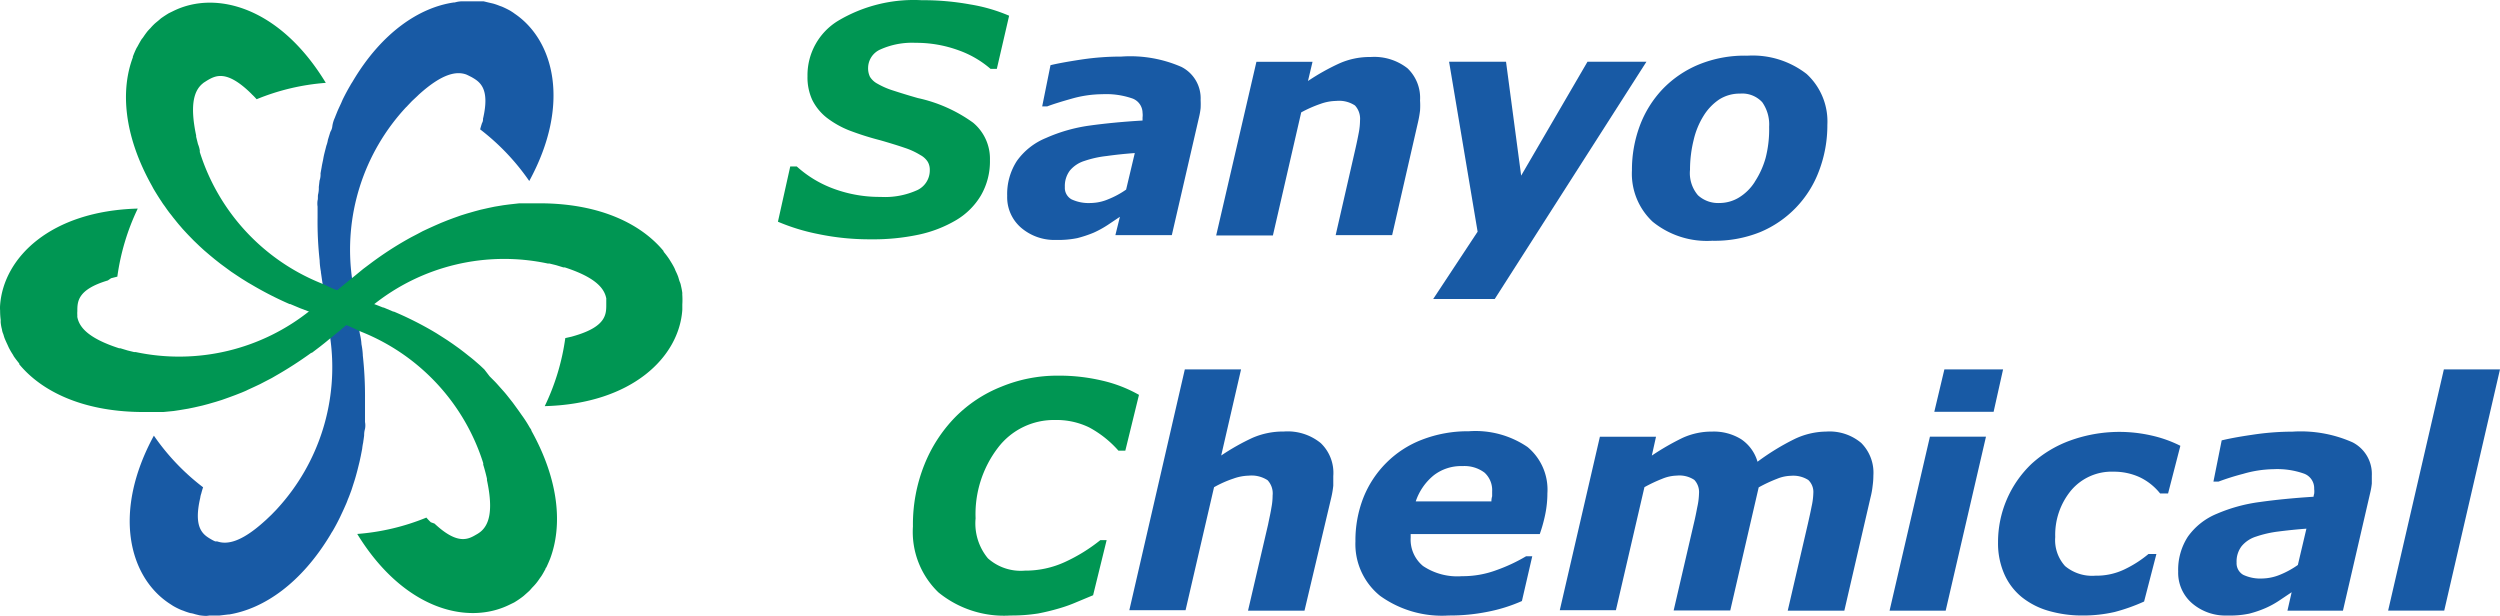
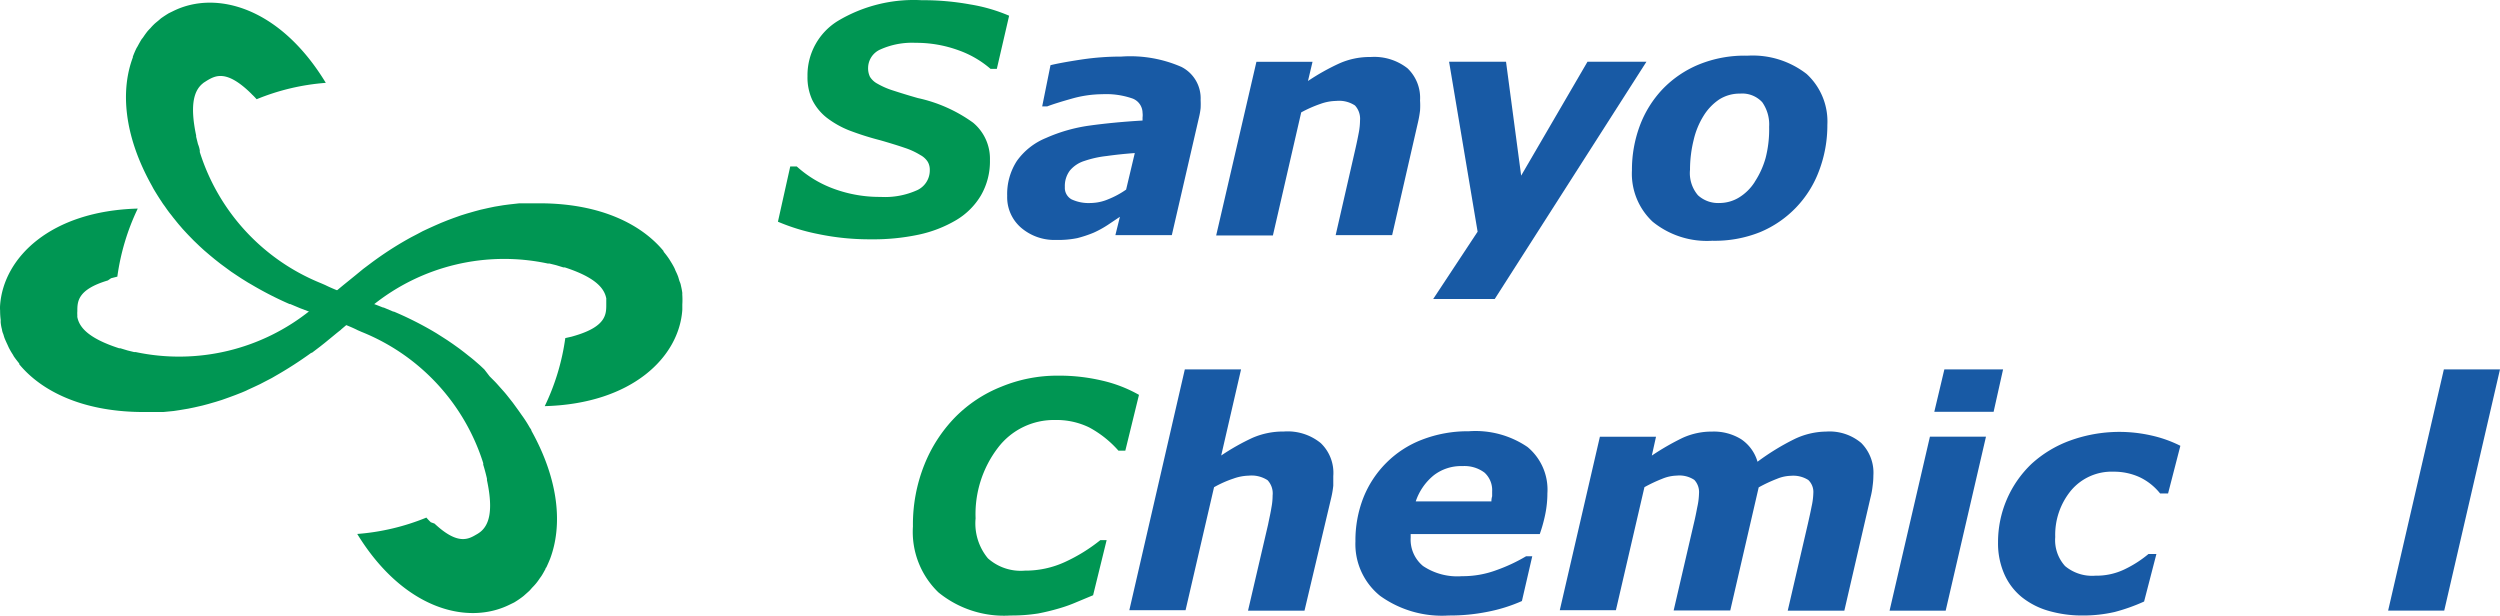
<svg xmlns="http://www.w3.org/2000/svg" xmlns:xlink="http://www.w3.org/1999/xlink" width="188.79" height="46.508" viewBox="0 0 188.79 46.508">
  <defs>
    <radialGradient id="radial-gradient" cx="0.5" cy="0.499" r="0.43" gradientTransform="matrix(1.45, 0, 0, -1, -16.511, 103.921)" gradientUnits="objectBoundingBox">
      <stop offset="0" stop-color="#c0c9e3" />
      <stop offset="0.9" stop-color="#185aa5" />
    </radialGradient>
    <radialGradient id="radial-gradient-2" cx="0.5" cy="0.5" r="0.433" gradientTransform="matrix(1.416, 0, 0, -1, -14.996, 104.635)" gradientUnits="objectBoundingBox">
      <stop offset="0" stop-color="#bedfc8" />
      <stop offset="0.9" stop-color="#009653" />
    </radialGradient>
    <radialGradient id="radial-gradient-3" cx="0.5" cy="0.5" r="1.211" gradientTransform="matrix(0.306, 0, 0, -1, 15.937, 304.244)" xlink:href="#radial-gradient-2" />
  </defs>
  <g id="グループ_1" data-name="グループ 1" transform="translate(-32.671 -25.469)">
    <path id="パス_59" data-name="パス 59" d="M98.433,43.541a18.93,18.93,0,0,1-3.986-.4,15.291,15.291,0,0,1-3.03-.929l.93-4.173h.492a8.525,8.525,0,0,0,2.835,1.7,10.025,10.025,0,0,0,3.494.6,5.914,5.914,0,0,0,2.787-.52,1.644,1.644,0,0,0,.93-1.5,1.206,1.206,0,0,0-.149-.623,1.485,1.485,0,0,0-.567-.52A5.438,5.438,0,0,0,101,36.636c-.483-.167-1.115-.362-1.858-.576a21.587,21.587,0,0,1-2.342-.743,7.059,7.059,0,0,1-1.719-.976,3.956,3.956,0,0,1-1.069-1.32,4.071,4.071,0,0,1-.362-1.793,4.806,4.806,0,0,1,2.3-4.182,11.157,11.157,0,0,1,6.329-1.561,19.763,19.763,0,0,1,3.642.316,12.6,12.6,0,0,1,2.955.855l-.929,4.014h-.474a7.533,7.533,0,0,0-2.407-1.4,9.322,9.322,0,0,0-3.261-.567,5.817,5.817,0,0,0-2.649.5,1.534,1.534,0,0,0-.929,1.385,1.482,1.482,0,0,0,.139.678,1.465,1.465,0,0,0,.577.53,5.823,5.823,0,0,0,1.18.511c.539.176,1.171.372,1.858.567a11.169,11.169,0,0,1,4.173,1.858,3.542,3.542,0,0,1,1.273,2.835,5.111,5.111,0,0,1-.679,2.657,5.335,5.335,0,0,1-1.858,1.859,9.415,9.415,0,0,1-2.844,1.106A16.437,16.437,0,0,1,98.433,43.541Z" transform="translate(0 0)" fill="#009653" />
    <path id="パス_60" data-name="パス 60" d="M117.242,41.84l-.929.623a7.7,7.7,0,0,1-1.05.576,9.149,9.149,0,0,1-1.227.409,7.066,7.066,0,0,1-1.589.139,3.865,3.865,0,0,1-2.676-.929,3.038,3.038,0,0,1-1.041-2.4,4.587,4.587,0,0,1,.734-2.639,5.017,5.017,0,0,1,2.193-1.728,12.163,12.163,0,0,1,3.225-.929q1.858-.261,4.07-.391v-.232a1.39,1.39,0,0,0,0-.353,1.172,1.172,0,0,0-.734-1.069,6.062,6.062,0,0,0-2.305-.334,8.646,8.646,0,0,0-2.3.334q-1.255.354-1.859.586h-.381L112,30.392c.492-.121,1.245-.261,2.277-.419a20.289,20.289,0,0,1,3.075-.232,9.64,9.64,0,0,1,4.535.781,2.656,2.656,0,0,1,1.45,2.5,5.715,5.715,0,0,1,0,.614,5.1,5.1,0,0,1-.112.65l-2.063,8.94H116.9Zm1.124-4.813q-1.132.083-2.118.223a7.8,7.8,0,0,0-1.682.371,2.324,2.324,0,0,0-1.1.725,1.935,1.935,0,0,0-.381,1.245.993.993,0,0,0,.5.93,3.043,3.043,0,0,0,1.45.278,3.506,3.506,0,0,0,1.338-.288,6.629,6.629,0,0,0,1.338-.724Z" transform="translate(0 0)" fill="#185aa5" />
    <path id="パス_61" data-name="パス 61" d="M139.907,33.059a5.7,5.7,0,0,1,0,.762,8.045,8.045,0,0,1-.149.855L137.8,43.225h-4.265l1.487-6.5c.111-.483.2-.929.26-1.245a5.19,5.19,0,0,0,.093-.93,1.471,1.471,0,0,0-.381-1.115,2.177,2.177,0,0,0-1.422-.344,3.651,3.651,0,0,0-1.161.214,9.489,9.489,0,0,0-1.478.651l-2.137,9.292h-4.284l3.039-13.112h4.237l-.344,1.45a16.785,16.785,0,0,1,2.37-1.329,5.64,5.64,0,0,1,2.36-.483,4.062,4.062,0,0,1,2.788.855A3.086,3.086,0,0,1,139.907,33.059Z" transform="translate(0 0)" fill="#185aa5" />
    <path id="パス_62" data-name="パス 62" d="M145.548,48.048H140.9l3.355-5.083L142.1,30.131h4.3l1.143,8.6,5.009-8.6h4.451Z" transform="translate(0 0)" fill="#185aa5" />
    <path id="パス_63" data-name="パス 63" d="M170.666,34.9a9.667,9.667,0,0,1-.623,3.456A8.041,8.041,0,0,1,165.583,43a9.175,9.175,0,0,1-3.606.65,6.5,6.5,0,0,1-4.507-1.44,4.961,4.961,0,0,1-1.561-3.884,9.516,9.516,0,0,1,.585-3.337,8.174,8.174,0,0,1,1.729-2.787,8.039,8.039,0,0,1,2.732-1.859,9.11,9.11,0,0,1,3.68-.669,6.636,6.636,0,0,1,4.47,1.385A4.872,4.872,0,0,1,170.666,34.9Zm-5.483,4.3A6.439,6.439,0,0,0,166,37.408a8.62,8.62,0,0,0,.269-2.361,2.928,2.928,0,0,0-.52-1.858,2.054,2.054,0,0,0-1.673-.651,2.875,2.875,0,0,0-1.57.437,4.028,4.028,0,0,0-1.18,1.227,5.99,5.99,0,0,0-.762,1.858,9.366,9.366,0,0,0-.27,2.23,2.576,2.576,0,0,0,.6,1.924,2.249,2.249,0,0,0,1.635.585,2.844,2.844,0,0,0,1.469-.418,3.7,3.7,0,0,0,1.189-1.18Z" transform="translate(0 0)" fill="#185aa5" />
    <path id="パス_64" data-name="パス 64" d="M108.99,71.949a7.835,7.835,0,0,1-5.455-1.747,6.346,6.346,0,0,1-1.923-4.972,12.148,12.148,0,0,1,.855-4.646,10.949,10.949,0,0,1,2.332-3.606,10.153,10.153,0,0,1,3.485-2.305,11.061,11.061,0,0,1,4.265-.836,14.1,14.1,0,0,1,3.345.372,10.3,10.3,0,0,1,2.788,1.078L117.651,59.5h-.521a7.959,7.959,0,0,0-2.211-1.756,5.644,5.644,0,0,0-2.584-.558,5.3,5.3,0,0,0-4.3,2.091,8.239,8.239,0,0,0-1.691,5.334,4.133,4.133,0,0,0,.929,3.02,3.716,3.716,0,0,0,2.788.93,7.147,7.147,0,0,0,3.029-.651,12.736,12.736,0,0,0,2.676-1.654h.474l-1.022,4.163-1.227.511a10.917,10.917,0,0,1-1.347.484c-.567.167-1.087.288-1.57.381A12.849,12.849,0,0,1,108.99,71.949Z" transform="translate(0 0)" fill="#009653" />
    <path id="パス_65" data-name="パス 65" d="M133.355,61.42v.725a7.326,7.326,0,0,1-.148.883l-2.026,8.558h-4.265l1.514-6.5c.1-.5.2-.929.251-1.273a4.83,4.83,0,0,0,.093-.929,1.457,1.457,0,0,0-.381-1.152,2.223,2.223,0,0,0-1.422-.344,3.718,3.718,0,0,0-1.161.223,8.279,8.279,0,0,0-1.459.65L122.2,71.549h-4.247l4.191-18.186h4.247l-1.5,6.505a16.829,16.829,0,0,1,2.369-1.338,5.79,5.79,0,0,1,2.361-.474,3.949,3.949,0,0,1,2.788.874A3.11,3.11,0,0,1,133.355,61.42Z" transform="translate(0 0)" fill="#185aa5" />
    <path id="パス_66" data-name="パス 66" d="M142.072,71.949a8,8,0,0,1-5.185-1.487,5.017,5.017,0,0,1-1.859-4.108,8.84,8.84,0,0,1,.6-3.3,7.785,7.785,0,0,1,1.728-2.629,7.682,7.682,0,0,1,2.686-1.747,9.574,9.574,0,0,1,3.55-.642,6.968,6.968,0,0,1,4.432,1.19,4.181,4.181,0,0,1,1.5,3.5,7.934,7.934,0,0,1-.158,1.561,11.139,11.139,0,0,1-.419,1.515h-9.748v.27a2.584,2.584,0,0,0,.93,2.137,4.643,4.643,0,0,0,2.945.771,7.283,7.283,0,0,0,2.621-.464,12.656,12.656,0,0,0,2.221-1.041h.465l-.781,3.382A12.019,12.019,0,0,1,145,71.67,14.375,14.375,0,0,1,142.072,71.949Zm3.225-8.615a1.3,1.3,0,0,1,.055-.39v-.362a1.788,1.788,0,0,0-.576-1.422,2.517,2.517,0,0,0-1.663-.493,3.365,3.365,0,0,0-2.184.706,4.293,4.293,0,0,0-1.347,1.961Z" transform="translate(0 0)" fill="#185aa5" />
    <path id="パス_67" data-name="パス 67" d="M174.141,61.373a5.827,5.827,0,0,1-.056.781,6.02,6.02,0,0,1-.158.874l-1.979,8.558h-4.275l1.524-6.57c.1-.446.2-.883.279-1.3a5.208,5.208,0,0,0,.13-1,1.243,1.243,0,0,0-.381-1,2.113,2.113,0,0,0-1.319-.316,2.882,2.882,0,0,0-1.032.223,10.9,10.9,0,0,0-1.394.651l-2.146,9.293h-4.275L160.583,65c.093-.381.177-.79.26-1.236a5.181,5.181,0,0,0,.13-1.022,1.346,1.346,0,0,0-.353-1.032,2.038,2.038,0,0,0-1.329-.325,3.066,3.066,0,0,0-1.1.241,11.2,11.2,0,0,0-1.339.632l-2.155,9.293h-4.238l3.029-13.1h4.238l-.316,1.422a19.053,19.053,0,0,1,2.323-1.338,5.277,5.277,0,0,1,2.23-.474,3.917,3.917,0,0,1,2.194.576,3.075,3.075,0,0,1,1.235,1.7,18.054,18.054,0,0,1,2.788-1.71,5.679,5.679,0,0,1,2.4-.567,3.717,3.717,0,0,1,2.639.855A3.177,3.177,0,0,1,174.141,61.373Z" transform="translate(0 0)" fill="#185aa5" />
    <path id="パス_68" data-name="パス 68" d="M182.644,58.446,179.6,71.586h-4.237l3.048-13.14Zm1.292-5.083-.716,3.206h-4.479l.762-3.206Z" transform="translate(0 0)" fill="#185aa5" />
    <path id="パス_69" data-name="パス 69" d="M189.948,71.949a9.113,9.113,0,0,1-2.518-.335,5.8,5.8,0,0,1-2.054-1.031,4.655,4.655,0,0,1-1.338-1.738,5.77,5.77,0,0,1-.483-2.416,8.161,8.161,0,0,1,2.537-5.938,8.747,8.747,0,0,1,2.918-1.757,10.9,10.9,0,0,1,6.114-.381,9.39,9.39,0,0,1,2.2.781l-.929,3.6h-.6a4.377,4.377,0,0,0-1.561-1.236,4.661,4.661,0,0,0-1.96-.409,4.005,4.005,0,0,0-3.2,1.413,5.266,5.266,0,0,0-1.2,3.522,2.918,2.918,0,0,0,.744,2.193,3.186,3.186,0,0,0,2.3.725,4.879,4.879,0,0,0,2.221-.493,8.616,8.616,0,0,0,1.775-1.143h.6l-.929,3.587a13.905,13.905,0,0,1-2.221.79A10.563,10.563,0,0,1,189.948,71.949Z" transform="translate(0 0)" fill="#185aa5" />
-     <path id="パス_70" data-name="パス 70" d="M205.727,70.192l-.929.623a6.692,6.692,0,0,1-1.05.576,8.026,8.026,0,0,1-1.227.418,7.041,7.041,0,0,1-1.645.14,3.863,3.863,0,0,1-2.676-.93,3.038,3.038,0,0,1-1.041-2.388,4.575,4.575,0,0,1,.734-2.639,5.023,5.023,0,0,1,2.193-1.728,12.212,12.212,0,0,1,3.225-.883c1.255-.177,2.611-.307,4.07-.4a1.068,1.068,0,0,1,.047-.223,1.462,1.462,0,0,0,0-.362,1.172,1.172,0,0,0-.772-1.162,6.057,6.057,0,0,0-2.3-.334,8.573,8.573,0,0,0-2.295.353,18.52,18.52,0,0,0-1.859.585h-.381l.623-3.113c.492-.121,1.245-.269,2.276-.418a20.312,20.312,0,0,1,3.076-.242,9.652,9.652,0,0,1,4.535.809,2.678,2.678,0,0,1,1.45,2.509v.6a5.109,5.109,0,0,1-.112.66L209.6,71.586h-4.191Zm1.115-4.8c-.752.056-1.459.13-2.109.214a8.294,8.294,0,0,0-1.682.381,2.316,2.316,0,0,0-1.1.725,1.9,1.9,0,0,0-.381,1.235,1.006,1.006,0,0,0,.5.93,3.043,3.043,0,0,0,1.45.278,3.708,3.708,0,0,0,1.338-.288,6.671,6.671,0,0,0,1.338-.734Z" transform="translate(0 0)" fill="#185aa5" />
    <path id="パス_71" data-name="パス 71" d="M221.46,53.363l-4.21,18.214h-4.237l4.209-18.214Z" transform="translate(0 0)" fill="#185aa5" />
-     <path id="パス_72" data-name="パス 72" d="M71.531,26.5c-.093-.074-.2-.139-.316-.214a6.925,6.925,0,0,0-.641-.316l-.186-.065a4.3,4.3,0,0,0-.483-.167l-.363-.084-.343-.083H67.721a2.059,2.059,0,0,0-.706.083H66.95c-2.6.372-5.464,2.268-7.657,5.985h0c-.056.093-.112.167-.158.26-.2.335-.381.678-.549,1.013-.055.111-.1.223-.148.334s-.223.465-.316.7-.112.27-.158.4a2.253,2.253,0,0,0-.195.641.965.965,0,0,1-.149.437l-.186.6a2.214,2.214,0,0,1-.121.455c-.037.158-.1.391-.148.586s-.066.306-.093.455-.084.381-.112.576l-.084.465a1.4,1.4,0,0,1-.074.548l-.056.483a2,2,0,0,1-.046.521c-.047.176,0,.325-.047.492a1.575,1.575,0,0,0,0,.465v.818a26.514,26.514,0,0,0,.158,3.261V45.2a5.619,5.619,0,0,0,.093.781v.046l.112.772h0c.065.4.139.789.214,1.161h0v.074c.074.372.139.744.2,1.116l.056.418h0a10.9,10.9,0,0,1,.121,1.1h0v.316a15.8,15.8,0,0,1-4,12.9l-.084.092-.353.363-.409.39-.084.074c-1.858,1.692-2.917,1.785-3.6,1.552h-.149a2.5,2.5,0,0,1-.279-.139c-.613-.353-1.4-.818-.855-3.16a1.392,1.392,0,0,1,.075-.315h0q.055-.224.139-.474a17.092,17.092,0,0,1-3.717-3.9c-3.15,5.8-1.858,10.631,1.115,12.638l.326.213a5.463,5.463,0,0,0,.631.316l.158.056a4.768,4.768,0,0,0,.521.177,1.758,1.758,0,0,1,.353.083l.344.084a4.263,4.263,0,0,0,.492.046,2.184,2.184,0,0,0,.242-.027h.753l.706-.084h.056c2.6-.437,5.427-2.333,7.657-6.059h0c.046-.093.1-.167.158-.26.195-.335.371-.669.539-1.013L58.5,64.2c.111-.232.213-.464.316-.7s.1-.27.158-.4.167-.428.241-.632l.14-.437c.065-.2.13-.4.185-.6s.084-.3.121-.446.1-.4.149-.6.065-.306.1-.455l.112-.576a4.261,4.261,0,0,1,.074-.465c.019-.158.056-.362.074-.548a1.613,1.613,0,0,1,.065-.483,1.4,1.4,0,0,0,0-.521V55.556a27.824,27.824,0,0,0-.167-3.252v-.056a5.663,5.663,0,0,0-.1-.781h0a4.23,4.23,0,0,0-.121-.78h0c-.065-.4-.13-.79-.2-1.162h0a2.261,2.261,0,0,1-.047-.269h0q-.1-.456-.167-.929a1.083,1.083,0,0,0-.056-.419h0c-.046-.371-.1-.734-.121-1.1h0v-.316a15.8,15.8,0,0,1,4.089-12.936.41.41,0,0,0,.093-.093l.344-.362.418-.391.074-.074c1.859-1.691,2.918-1.784,3.606-1.542h0l.121.055.279.14c.613.353,1.412.827.864,3.159a.513.513,0,0,1-.074.316h0q-.075.224-.14.474a17.242,17.242,0,0,1,3.708,3.9C75.8,33.337,74.5,28.5,71.531,26.5Z" transform="translate(0 0)" fill="url(#radial-gradient)" />
    <path id="パス_73" data-name="パス 73" d="M45.762,26.3l-.343.167c-.2.121-.4.251-.595.39l-.149.13c-.13.112-.269.214-.39.335a3.356,3.356,0,0,0-.251.269,3.51,3.51,0,0,0-.242.261c-.1.13-.195.26-.288.4s-.1.121-.148.195-.2.344-.3.53l-.074.121a7.021,7.021,0,0,0-.279.65v.056c-.929,2.472-.7,5.864,1.422,9.665h0l.139.26c.2.334.4.66.614.975a3.425,3.425,0,0,0,.213.307c.14.2.288.418.446.613s.177.233.27.344.279.353.427.521.195.232.3.344.288.315.436.464l.326.335.436.418.344.316.446.381.363.3.436.344.391.288.418.307.418.279.381.25.465.289.241.139a26.066,26.066,0,0,0,2.9,1.487h.055l.725.306h0l.734.279h0c.372.149.753.279,1.106.4h.075c.353.13.715.251,1.068.39l.381.158h0c.344.139.688.279,1.013.446h0l.3.13a15.8,15.8,0,0,1,9.171,9.906v.121c.056.167.1.335.14.483s.1.381.139.558a.413.413,0,0,1,0,.111c.53,2.463.093,3.411-.455,3.885h0l-.084.065a2.017,2.017,0,0,1-.26.167c-.613.362-1.412.808-3.159-.827l-.279-.1h0a4.136,4.136,0,0,1-.335-.353,17.244,17.244,0,0,1-5.222,1.236c3.447,5.622,8.261,6.941,11.5,5.343l.344-.167a6.544,6.544,0,0,0,.585-.391l.13-.1.428-.381c.084-.084.158-.177.242-.269a3.919,3.919,0,0,0,.538-.66l.14-.195c.111-.168.2-.344.307-.53a.161.161,0,0,1,.065-.121c.1-.214.195-.427.288-.66h0c.929-2.471.7-5.863-1.413-9.664h0c0-.084-.083-.167-.139-.26a9.54,9.54,0,0,0-.6-.93l-.214-.306-.446-.614-.27-.343c-.139-.177-.278-.353-.427-.521l-.307-.344c-.139-.158-.278-.316-.427-.464l-.325-.325-.4-.521-.325-.306-.437-.381c-.121-.1-.242-.2-.372-.3s-.288-.232-.436-.344-.251-.195-.381-.288l-.428-.306-.409-.279-.39-.251-.455-.288-.251-.149A25.971,25.971,0,0,0,62.415,49h-.047l-.724-.307H61.6c-.241-.093-.483-.195-.725-.279h0c-.381-.149-.752-.279-1.106-.4h0l-.26-.093h0l-.883-.326-.39-.158h0c-.344-.139-.678-.278-1.013-.446h0l-.3-.13a15.8,15.8,0,0,1-9.163-9.906.815.815,0,0,1,0-.121,2.085,2.085,0,0,0-.139-.483c-.037-.148-.093-.381-.139-.557a.443.443,0,0,0,0-.1c-.521-2.471-.084-3.419.464-3.893h0l.1-.084.261-.167c.622-.363,1.421-.809,3.168.827.075.074.158.149.233.232h0c.111.1.223.223.344.353a17.113,17.113,0,0,1,5.222-1.236C53.819,26.024,49,24.7,45.762,26.3Z" transform="translate(0 0)" fill="url(#radial-gradient-2)" />
    <path id="パス_74" data-name="パス 74" d="M32.678,48.522a2.423,2.423,0,0,0,0,.381,5.966,5.966,0,0,0,.047.743,1.27,1.27,0,0,0,0,.195,3.041,3.041,0,0,0,.093.5,1.182,1.182,0,0,0,.1.353c.037.112.065.232.111.344s.13.3.2.446l.1.223a5.166,5.166,0,0,0,.306.53.913.913,0,0,1,.065.121c.131.195.279.381.428.566a.175.175,0,0,0,0,.056c1.673,2.026,4.73,3.531,9.07,3.6h1.83l.762-.074.428-.065.66-.111.455-.093.613-.14.456-.121.576-.167.446-.139.548-.195.455-.168.511-.2c.149-.065.3-.121.446-.2l.465-.214.455-.214.409-.213.484-.251.241-.14a29.743,29.743,0,0,0,2.742-1.765h.046l.623-.474h0c.213-.168.418-.326.613-.493h0c.316-.251.613-.511.929-.752h0l.056-.056c.288-.242.576-.493.873-.725.1-.093.214-.177.326-.26h0a9.153,9.153,0,0,1,.929-.651h0l.26-.186a15.8,15.8,0,0,1,13.214-3.141h.121l.493.121.548.168h.111c2.4.78,2.993,1.626,3.132,2.341a.132.132,0,0,1,0,.056v.409c0,.715,0,1.635-2.3,2.332l-.316.093h0L75.36,51a17.24,17.24,0,0,1-1.552,5.139c6.6-.177,10.157-3.717,10.389-7.286v-.39a5.939,5.939,0,0,0,0-.706,1.042,1.042,0,0,1,0-.158,4.878,4.878,0,0,0-.1-.539,1.292,1.292,0,0,0-.112-.353c-.037-.121-.065-.223-.1-.335a4.127,4.127,0,0,0-.2-.455,2.182,2.182,0,0,0-.093-.223q-.14-.27-.307-.53l-.074-.121a6.191,6.191,0,0,0-.428-.567v-.046c-1.682-2.035-4.73-3.541-9.079-3.606h-1.83l-.753.084-.428.056-.669.111-.446.093-.622.14-.446.12-.586.168-.446.139-.548.195-.446.167-.511.205-.446.195-.474.214-.456.213-.4.214-.483.251-.251.139a25.7,25.7,0,0,0-2.732,1.775h0l-.632.474h0l-.6.493h0l-.93.753h0l-.213.176h0l-.716.6-.334.26h0a10.449,10.449,0,0,1-.93.651h0l-.26.186a15.8,15.8,0,0,1-13.2,3.159h-.121l-.492-.121-.548-.167h-.093c-2.407-.78-3.011-1.635-3.151-2.351h0a.807.807,0,0,1,0-.139,1.967,1.967,0,0,1,0-.307c0-.716,0-1.636,2.305-2.323l.242-.167h0l.474-.121a17.28,17.28,0,0,1,1.542-5.139C36.488,41.4,32.938,44.916,32.678,48.522Z" transform="translate(0 0)" fill="url(#radial-gradient-3)" />
  </g>
</svg>